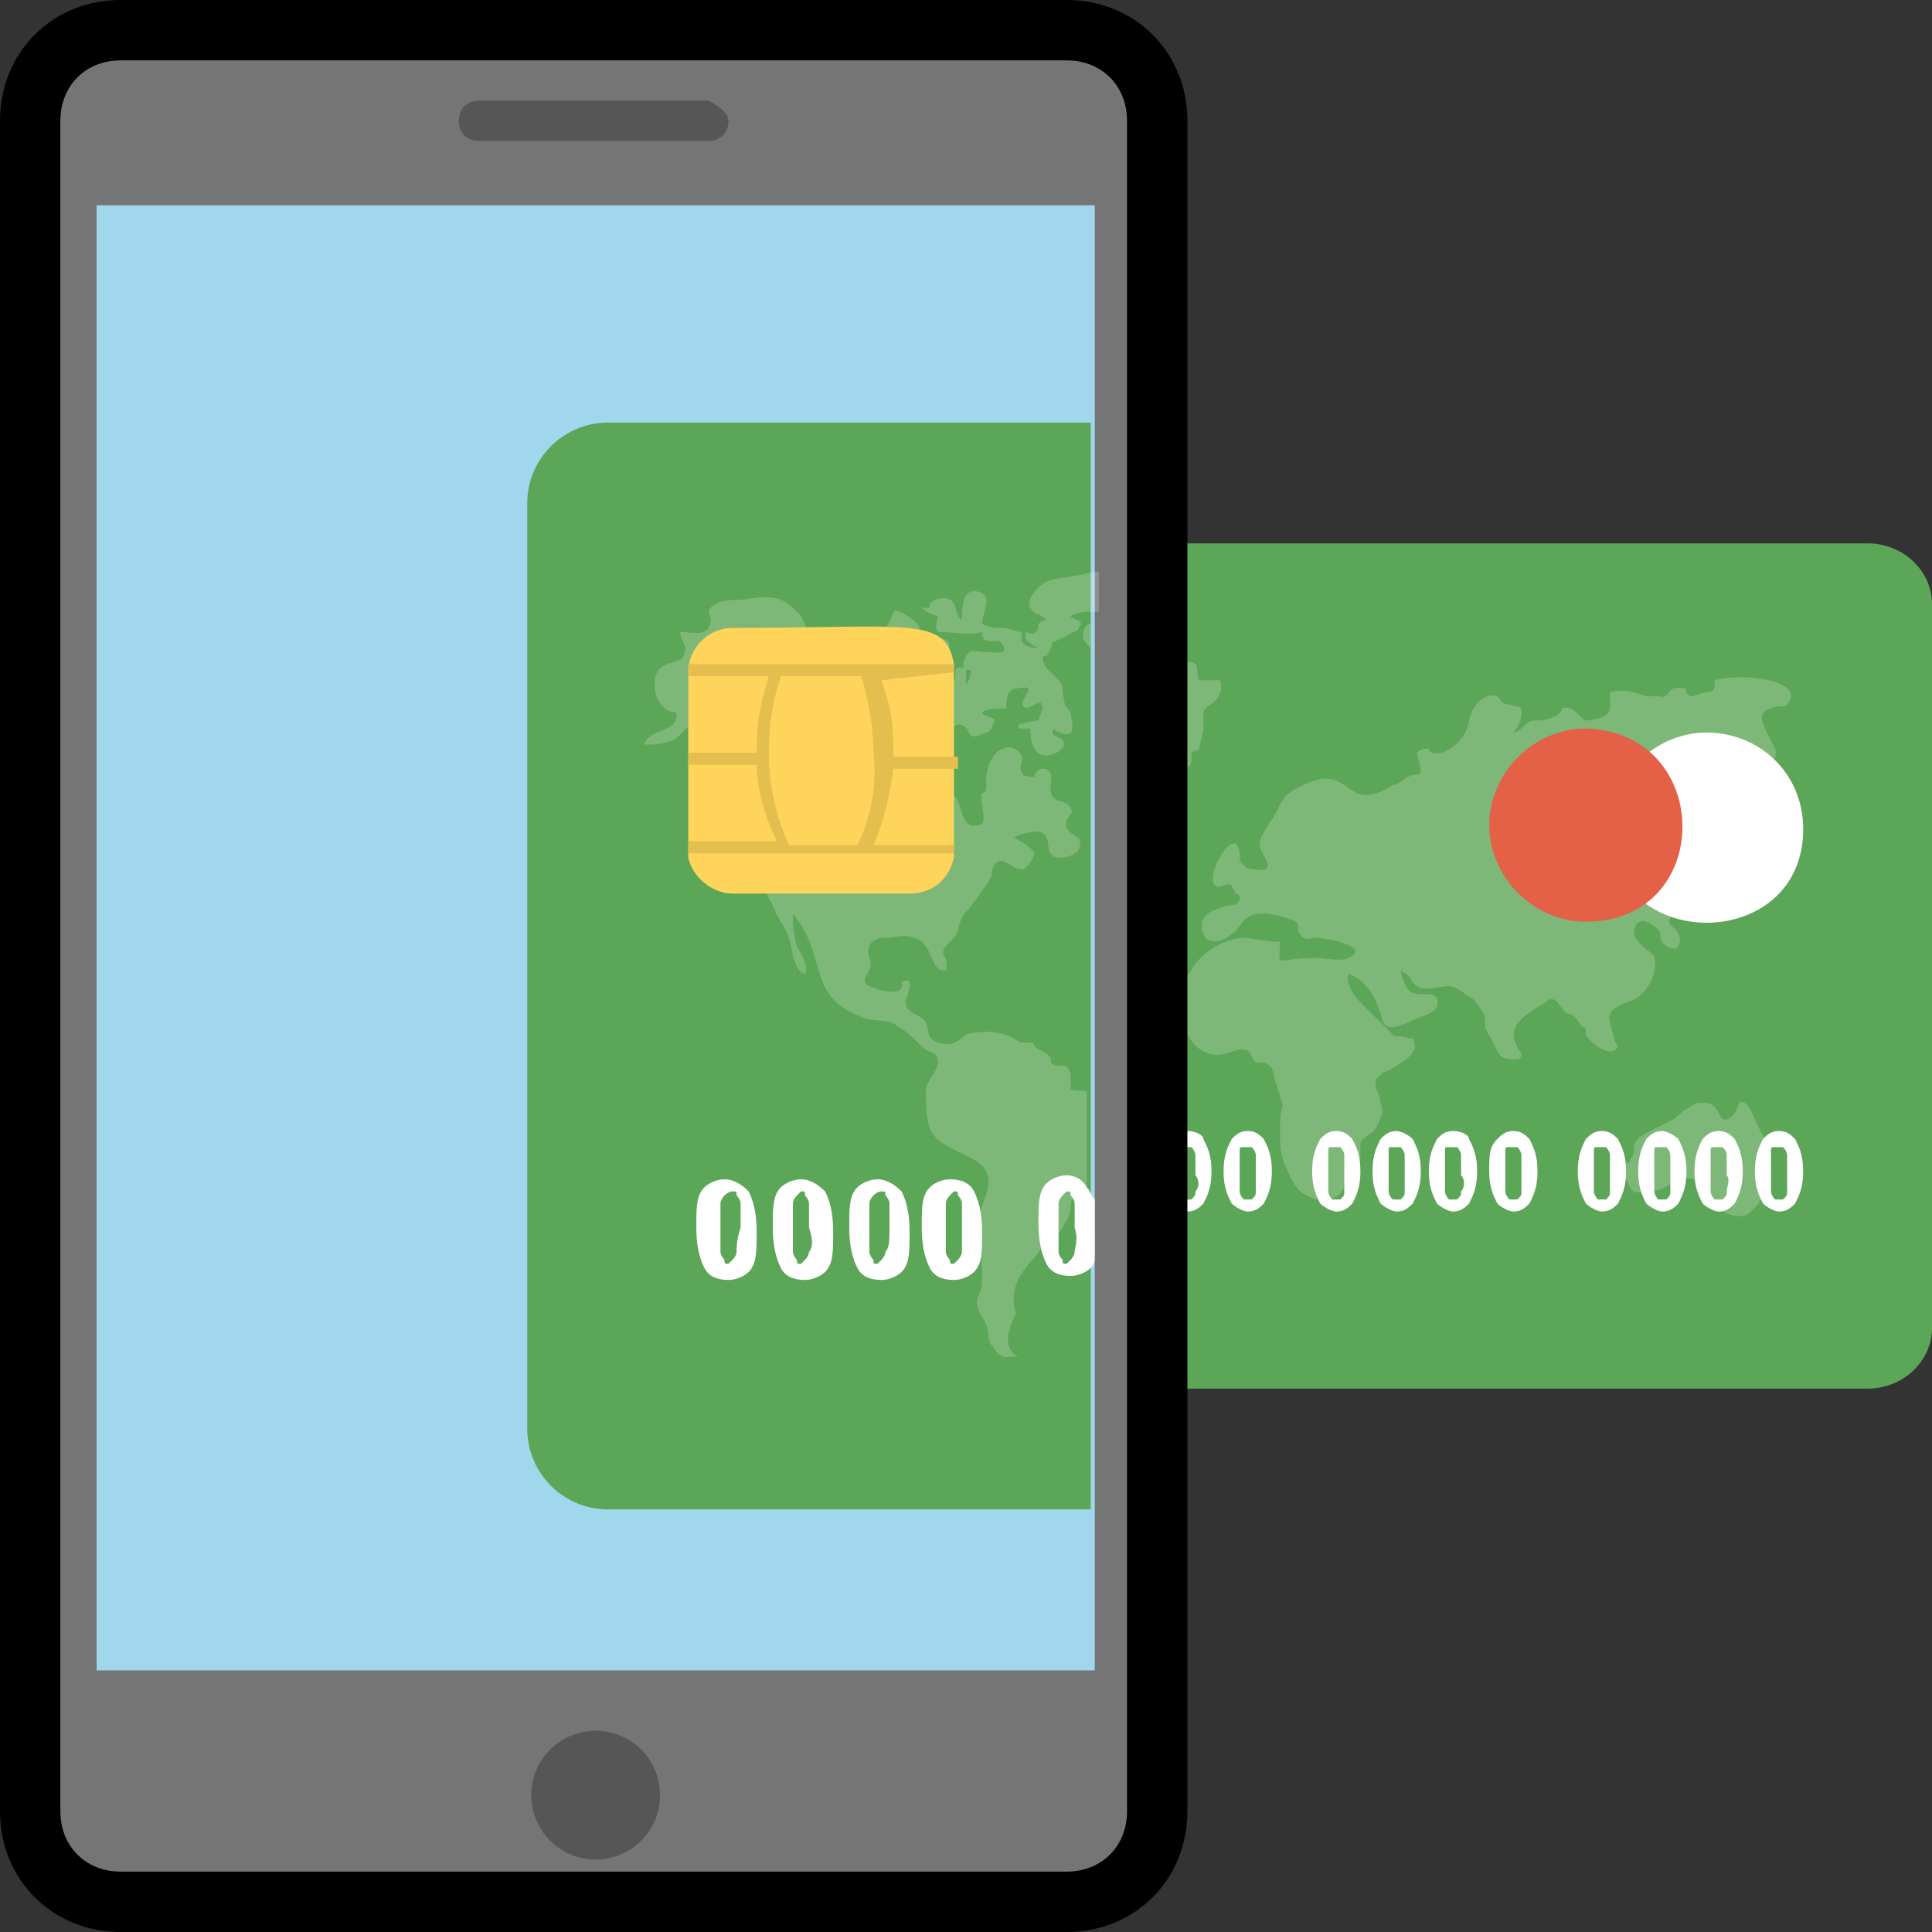
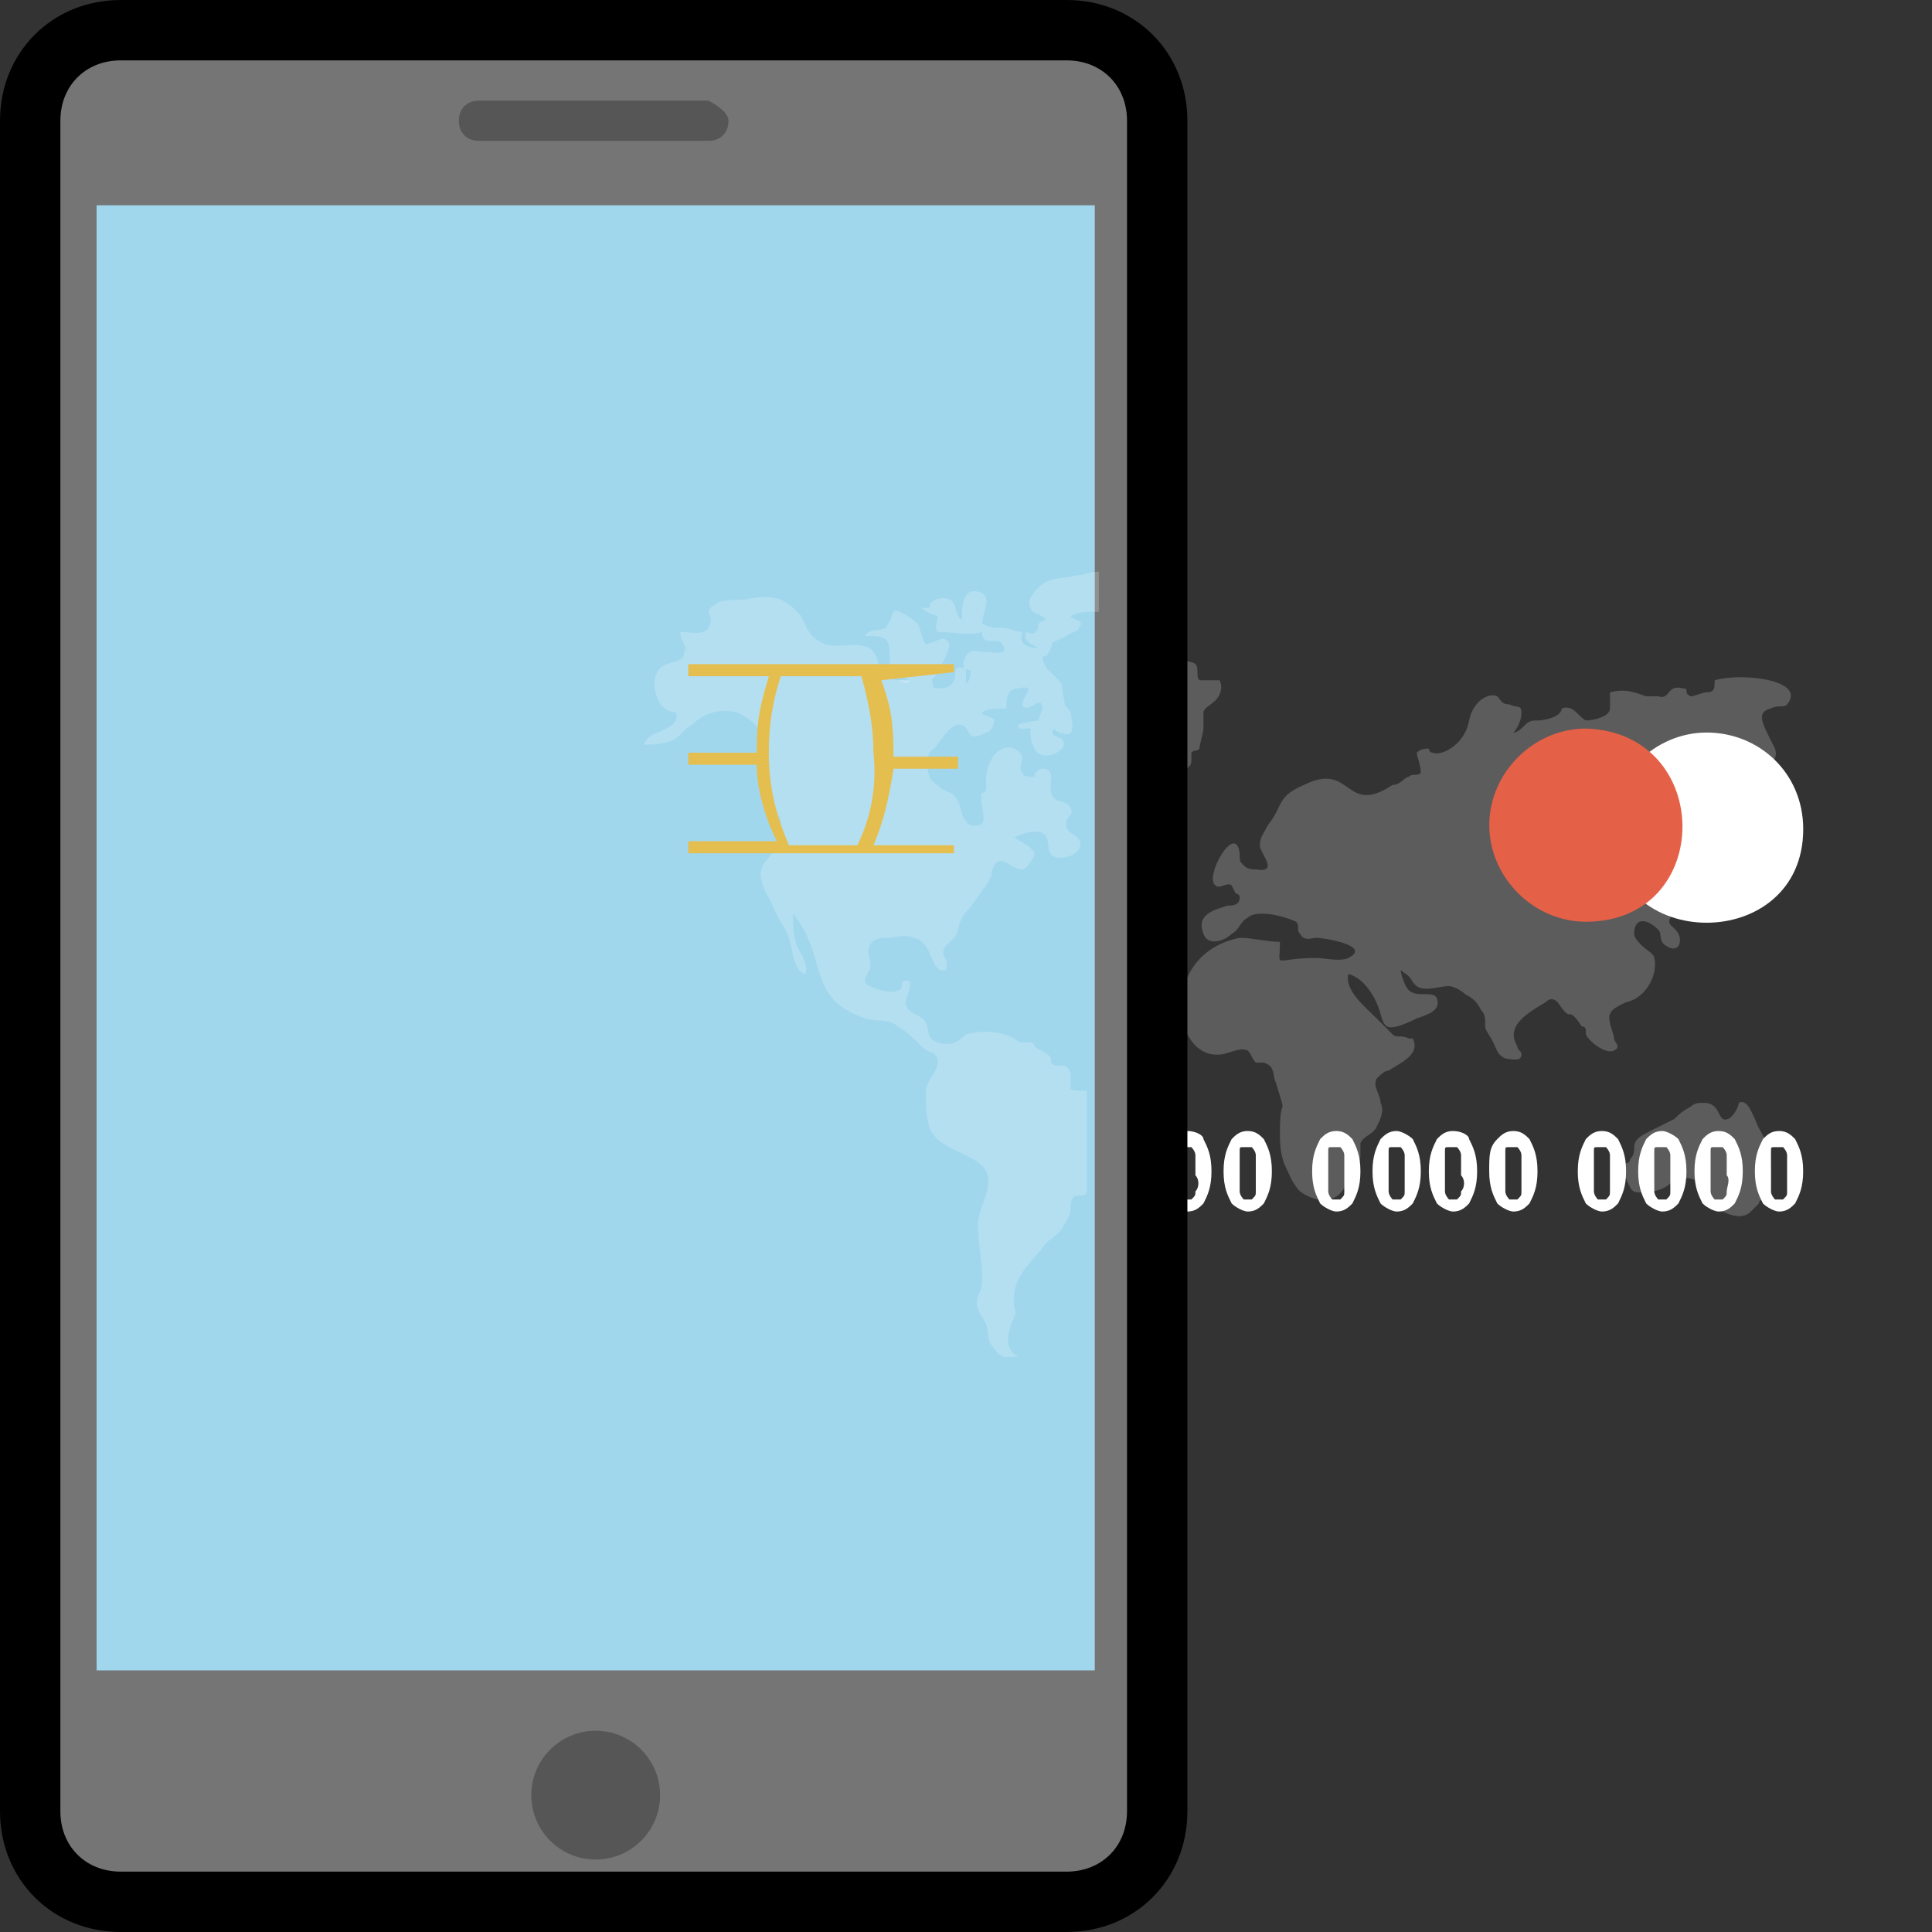
<svg xmlns="http://www.w3.org/2000/svg" width="32" height="32" viewBox="0 0 32 32" fill="none">
  <rect x="0" y="0" width="32" height="32" fill="#333333" stroke="none" />
  <g id="mobile_bank 1" clip-path="url(#clip0_975_4240)">
-     <path id="Vector" d="M30.933 9H18.066V23H30.933C31.533 23 32 22.533 32 22V10C32 9.467 31.533 9 30.933 9Z" fill="#5CA658" />
    <path id="Vector_2" d="M18.066 19.067V19.8C18.066 19.733 18.133 19.6 18.133 19.467C18.133 19.267 18.133 19.133 18.066 19.067ZM18.4 18.867C18.333 19 18.266 19.133 18.266 19.4C18.266 19.667 18.333 19.8 18.4 19.933C18.466 20 18.6 20.067 18.666 20.067C18.8 20.067 18.866 20 18.933 19.933C19 19.8 19.066 19.667 19.066 19.4C19.066 19.133 19 19 18.933 18.867C18.866 18.733 18.6 18.733 18.4 18.867ZM18.866 19.733C18.866 19.8 18.866 19.8 18.8 19.867H18.666C18.666 19.867 18.6 19.8 18.6 19.733V19.067C18.6 19 18.6 19 18.666 19H18.8C18.8 19 18.866 19.067 18.866 19.133V19.733ZM19.666 18.733C19.533 18.733 19.466 18.8 19.4 18.867C19.333 19 19.266 19.133 19.266 19.4C19.266 19.667 19.333 19.8 19.4 19.933C19.466 20 19.6 20.067 19.666 20.067C19.8 20.067 19.866 20 19.933 19.933C20 19.8 20.066 19.667 20.066 19.4C20.066 19.133 20 19 19.933 18.867C19.933 18.8 19.8 18.733 19.666 18.733ZM19.8 19.733C19.8 19.8 19.8 19.8 19.733 19.867H19.6C19.6 19.867 19.533 19.8 19.533 19.733V19.067C19.533 19 19.533 19 19.6 19H19.733C19.733 19 19.8 19.067 19.8 19.133V19.467C19.866 19.533 19.866 19.667 19.8 19.733ZM20.666 18.733C20.533 18.733 20.466 18.8 20.4 18.867C20.333 19 20.266 19.133 20.266 19.4C20.266 19.667 20.333 19.8 20.4 19.933C20.466 20 20.6 20.067 20.666 20.067C20.8 20.067 20.866 20 20.933 19.933C21 19.8 21.066 19.667 21.066 19.4C21.066 19.133 21 19 20.933 18.867C20.866 18.8 20.8 18.733 20.666 18.733ZM20.8 19.733C20.8 19.8 20.8 19.8 20.733 19.867H20.6C20.6 19.867 20.533 19.8 20.533 19.733V19.067C20.533 19 20.533 19 20.6 19H20.733C20.733 19 20.8 19.067 20.8 19.133V19.733ZM22.133 18.733C22 18.733 21.933 18.8 21.866 18.867C21.8 19 21.733 19.133 21.733 19.4C21.733 19.667 21.8 19.8 21.866 19.933C21.933 20 22.066 20.067 22.133 20.067C22.266 20.067 22.333 20 22.4 19.933C22.466 19.8 22.533 19.667 22.533 19.4C22.533 19.133 22.466 19 22.4 18.867C22.333 18.8 22.266 18.733 22.133 18.733ZM22.266 19.733C22.266 19.8 22.266 19.8 22.2 19.867H22.066C22.066 19.867 22 19.8 22 19.733V19.067C22 19 22 19 22.066 19H22.2C22.2 19 22.266 19.067 22.266 19.133V19.733ZM23.133 18.733C23 18.733 22.933 18.8 22.866 18.867C22.8 19 22.733 19.133 22.733 19.4C22.733 19.667 22.8 19.8 22.866 19.933C22.933 20 23.066 20.067 23.133 20.067C23.266 20.067 23.333 20 23.4 19.933C23.466 19.8 23.533 19.667 23.533 19.4C23.533 19.133 23.466 19 23.4 18.867C23.333 18.8 23.2 18.733 23.133 18.733ZM23.266 19.733C23.266 19.8 23.266 19.8 23.2 19.867H23.066C23.066 19.867 23 19.8 23 19.733V19.067C23 19 23 19 23.066 19H23.2C23.2 19 23.266 19.067 23.266 19.133V19.733ZM24.066 18.733C23.933 18.733 23.866 18.8 23.8 18.867C23.733 19 23.666 19.133 23.666 19.4C23.666 19.667 23.733 19.8 23.8 19.933C23.866 20 24 20.067 24.066 20.067C24.2 20.067 24.266 20 24.333 19.933C24.4 19.8 24.466 19.667 24.466 19.4C24.466 19.133 24.4 19 24.333 18.867C24.333 18.8 24.2 18.733 24.066 18.733ZM24.2 19.733C24.2 19.8 24.2 19.8 24.133 19.867H24C24 19.867 23.933 19.8 23.933 19.733V19.067C23.933 19 23.933 19 24 19H24.133C24.133 19 24.2 19.067 24.2 19.133V19.467C24.266 19.533 24.266 19.667 24.2 19.733ZM25.066 18.733C24.933 18.733 24.866 18.8 24.8 18.867C24.666 19 24.666 19.133 24.666 19.4C24.666 19.667 24.733 19.8 24.8 19.933C24.866 20 25 20.067 25.066 20.067C25.2 20.067 25.266 20 25.333 19.933C25.4 19.8 25.466 19.667 25.466 19.4C25.466 19.133 25.4 19 25.333 18.867C25.266 18.8 25.2 18.733 25.066 18.733ZM25.2 19.733C25.2 19.8 25.2 19.8 25.133 19.867H25C25 19.867 24.933 19.8 24.933 19.733V19.067C24.933 19 24.933 19 25 19H25.133C25.133 19 25.2 19.067 25.2 19.133V19.733ZM26.533 18.733C26.4 18.733 26.333 18.8 26.266 18.867C26.2 19 26.133 19.133 26.133 19.4C26.133 19.667 26.2 19.8 26.266 19.933C26.333 20 26.466 20.067 26.533 20.067C26.666 20.067 26.733 20 26.8 19.933C26.866 19.8 26.933 19.667 26.933 19.4C26.933 19.133 26.866 19 26.8 18.867C26.733 18.8 26.666 18.733 26.533 18.733ZM26.666 19.733C26.666 19.8 26.666 19.8 26.6 19.867H26.466C26.466 19.867 26.4 19.8 26.4 19.733V19.067C26.4 19 26.4 19 26.466 19H26.6C26.6 19 26.666 19.067 26.666 19.133V19.733ZM27.533 18.733C27.4 18.733 27.333 18.8 27.266 18.867C27.2 19 27.133 19.133 27.133 19.4C27.133 19.667 27.2 19.8 27.266 19.933C27.333 20 27.466 20.067 27.533 20.067C27.666 20.067 27.733 20 27.8 19.933C27.866 19.8 27.933 19.667 27.933 19.4C27.933 19.133 27.866 19 27.8 18.867C27.733 18.8 27.6 18.733 27.533 18.733ZM27.666 19.733C27.666 19.8 27.666 19.8 27.6 19.867H27.466C27.466 19.867 27.4 19.8 27.4 19.733V19.067C27.4 19 27.4 19 27.466 19H27.6C27.6 19 27.666 19.067 27.666 19.133V19.733ZM28.466 18.733C28.333 18.733 28.266 18.8 28.2 18.867C28.133 19 28.066 19.133 28.066 19.4C28.066 19.667 28.133 19.8 28.2 19.933C28.266 20 28.4 20.067 28.466 20.067C28.6 20.067 28.666 20 28.733 19.933C28.8 19.8 28.866 19.667 28.866 19.4C28.866 19.133 28.8 19 28.733 18.867C28.666 18.8 28.6 18.733 28.466 18.733ZM28.6 19.733C28.6 19.8 28.6 19.8 28.533 19.867H28.4C28.4 19.867 28.333 19.8 28.333 19.733V19.067C28.333 19 28.333 19 28.4 19H28.533C28.533 19 28.6 19.067 28.6 19.133V19.467C28.666 19.533 28.6 19.667 28.6 19.733ZM29.733 18.867C29.666 18.8 29.6 18.733 29.466 18.733C29.333 18.733 29.266 18.8 29.2 18.867C29.133 19 29.066 19.133 29.066 19.4C29.066 19.667 29.133 19.8 29.2 19.933C29.266 20 29.4 20.067 29.466 20.067C29.6 20.067 29.666 20 29.733 19.933C29.8 19.8 29.866 19.667 29.866 19.4C29.866 19.133 29.8 19 29.733 18.867ZM29.6 19.733C29.6 19.8 29.6 19.8 29.533 19.867H29.4C29.4 19.867 29.333 19.8 29.333 19.733V19.067C29.333 19 29.333 19 29.4 19H29.533C29.533 19 29.6 19.067 29.6 19.133V19.733Z" fill="white" />
    <path id="Vector_3" opacity="0.2" d="M19.933 12.067V11.8C19.933 11.733 20.067 11.667 20.133 11.6C20.2 11.533 20.267 11.4 20.2 11.267H19.867C19.8 11.2 19.867 11.067 19.8 11C19.733 10.933 19.4 10.933 19.4 10.933C19.267 10.933 19.267 11.133 19.2 11.2C19.133 11.267 19 11.133 18.933 11.133C18.8 11.133 18.533 11.267 18.467 11.267C18.4 11.333 18.4 11.333 18.4 11.4C18.2 11.533 18.267 11.467 18.133 11.533V11.867C18.267 12 18.333 11.867 18.4 12C18.4 12.133 18.333 12.2 18.4 12.333C18.4 12.4 18.533 12.467 18.533 12.6C18.533 12.667 18.467 12.8 18.4 12.867C18.067 13.533 18.733 13.867 18.867 13.267V13.133C18.867 13.067 18.933 13.067 19 13C19.067 12.933 19.333 12.867 19.533 12.8C19.6 12.733 19.733 12.733 19.733 12.6V12.467C19.8 12.4 19.8 12.467 19.867 12.4C19.867 12.333 19.933 12.133 19.933 12.067ZM18.267 11.333L18.333 11.267C18.667 11.067 18.267 11.4 18.667 11.067C18.267 11 18.533 10.867 18 10.933V11.333H18.267ZM18.133 19C18.2 19 18.267 18.867 18.333 18.867L18.533 18.467C18.6 18.333 18.667 17.8 18.533 17.733H18.2L18.133 19C18.067 19 18.067 19 18.133 19ZM29.333 11.733C29.467 11.667 29.533 11.733 29.6 11.667C29.933 11.267 28.867 11.133 28.4 11.267C28.4 11.4 28.4 11.467 28.267 11.467C28.2 11.467 28.067 11.533 28 11.533C27.867 11.467 28 11.4 27.867 11.4C27.6 11.333 27.667 11.6 27.467 11.533H27.267C27.067 11.467 26.933 11.4 26.667 11.467V11.733C26.667 11.867 26.4 11.933 26.267 11.933C26.133 11.867 26.067 11.667 25.867 11.733C25.867 11.867 25.6 11.933 25.467 11.933C25.4 11.933 25.333 11.933 25.267 12C25.2 12.067 25.133 12.133 25.067 12.133C25.133 12.067 25.2 11.933 25.2 11.8C25.2 11.667 25.133 11.733 25 11.667C24.867 11.667 24.867 11.6 24.8 11.533C24.667 11.467 24.4 11.6 24.333 11.933C24.267 12.333 23.867 12.533 23.733 12.467C23.667 12.467 23.667 12.4 23.667 12.4C23.6 12.4 23.533 12.4 23.467 12.467C23.467 12.533 23.533 12.667 23.533 12.8C23.467 12.867 23.4 12.8 23.333 12.867C23.267 12.867 23.2 13 23.067 13C22.267 13.533 22.4 12.6 21.6 13C21.133 13.2 21.267 13.333 21 13.667C20.933 13.8 20.867 13.867 20.867 14C20.867 14.133 21.2 14.467 20.8 14.4C20.733 14.4 20.667 14.4 20.6 14.333C20.533 14.267 20.533 14.267 20.533 14.133C20.467 13.6 19.933 14.533 20.133 14.667C20.2 14.733 20.333 14.6 20.4 14.667L20.467 14.8C20.467 14.8 20.533 14.8 20.533 14.867C20.533 15 20.4 15 20.333 15C20.133 15.067 19.8 15.133 19.933 15.467C20 15.667 20.267 15.6 20.4 15.467C20.533 15.4 20.533 15.267 20.667 15.2C20.733 15.133 20.867 15.133 20.933 15.133C21.067 15.133 21.333 15.2 21.467 15.267C21.533 15.333 21.467 15.4 21.533 15.467C21.6 15.6 21.733 15.533 21.8 15.533C21.933 15.533 22.733 15.667 22.333 15.867C22.2 15.933 21.933 15.867 21.8 15.867C21.067 15.867 21.2 16.067 21.2 15.6C21 15.6 20.733 15.533 20.533 15.533C19.2 15.8 19.4 17.533 20.2 17.467C20.333 17.467 20.533 17.333 20.667 17.4C20.733 17.467 20.733 17.533 20.8 17.6H20.933C21.133 17.667 21.067 17.8 21.133 17.933C21.333 18.6 21.2 18.067 21.2 18.733C21.2 18.933 21.2 19.067 21.267 19.267C21.333 19.4 21.4 19.6 21.533 19.733C21.8 19.933 22.133 19.933 22.267 19.667C22.333 19.6 22.333 19.467 22.4 19.4C22.467 19.333 22.533 19.267 22.533 19.133V18.933C22.6 18.8 22.733 18.8 22.8 18.667C22.867 18.533 22.933 18.4 22.867 18.267C22.867 18.133 22.733 18 22.8 17.867C22.867 17.8 22.933 17.733 23 17.733C23.2 17.6 23.533 17.467 23.4 17.2H23.333C23.2 17.133 23.133 17.2 23.067 17.133L22.8 16.867C22.6 16.667 22.267 16.4 22.333 16.133C22.6 16.2 22.8 16.533 22.867 16.8C22.933 17 22.933 17.133 23.467 16.867C23.667 16.8 23.867 16.733 23.8 16.533C23.733 16.4 23.467 16.533 23.333 16.4C23.267 16.333 23.2 16.133 23.2 16.067C23.267 16.133 23.333 16.133 23.4 16.267C23.533 16.467 23.8 16.333 24 16.333C24.067 16.333 24.2 16.4 24.267 16.467C24.4 16.533 24.467 16.6 24.533 16.733C24.6 16.8 24.6 16.867 24.6 17C24.6 17.067 24.667 17.133 24.733 17.267C24.8 17.4 24.8 17.467 24.933 17.533C25 17.533 25.2 17.6 25.2 17.467C25.2 17.4 25.133 17.4 25.133 17.333C24.933 17 25.267 16.8 25.6 16.6C25.667 16.533 25.733 16.533 25.8 16.6C26.067 17 25.933 16.6 26.2 17C26.2 17 26.267 17 26.267 17.067V17.133C26.333 17.267 26.6 17.467 26.733 17.4C26.867 17.333 26.733 17.267 26.733 17.2C26.733 17.133 26.667 17 26.667 16.933C26.6 16.733 26.8 16.667 26.933 16.6C27.267 16.533 27.467 16.133 27.4 15.867C27.4 15.8 27.267 15.733 27.2 15.667C27.133 15.6 27.067 15.533 27.067 15.467C27.067 15.2 27.267 15.2 27.467 15.4C27.533 15.467 27.467 15.6 27.6 15.667C27.8 15.8 27.867 15.6 27.8 15.467C27.733 15.333 27.6 15.333 27.667 15.2C27.667 15.067 27.8 15 27.933 14.933C28.067 14.867 28.133 14.6 28.067 14.467H28C28 14.067 28 13.867 27.733 13.733C27.667 13.667 27.467 13.733 27.467 13.6C27.467 13.533 27.667 13.467 27.733 13.4C27.867 13.333 27.867 13.267 28 13.267H28.267C28.2 13.133 28.2 12.8 28.467 12.933C28.8 13.133 28.467 14.2 28.933 14.133C29.133 14.067 29.067 13.6 29 13.4C29 13.267 28.867 13.267 28.8 13.2C28.667 12.867 29.533 12.8 29.4 12.4C29.2 12 29.067 11.8 29.333 11.733ZM29.267 19C29.267 18.867 29.133 18.733 29.067 18.533C29 18.4 28.933 18.2 28.8 18.267C28.8 18.333 28.667 18.6 28.533 18.533C28.467 18.467 28.467 18.4 28.4 18.333C28.333 18.267 28.267 18.267 28.2 18.267C28.133 18.267 28.067 18.267 28 18.333C27.867 18.4 27.8 18.467 27.733 18.533L27.333 18.733C27.2 18.8 27.067 18.867 27.067 19C27.067 19.067 27.067 19.133 27 19.2C27 19.267 26.933 19.267 26.933 19.267C26.867 19.4 26.933 19.533 27 19.667C27.067 19.8 27.2 19.733 27.333 19.733C27.467 19.733 27.6 19.667 27.667 19.6C27.867 19.467 28.133 19.467 28.2 19.733C28.267 19.933 28.333 20 28.533 20.067C28.667 20.133 28.867 20.2 29 20.067L29.133 19.933C29.133 19.867 29.2 19.867 29.267 19.867C29.333 19.8 29.333 19.667 29.333 19.533V19.333C29.267 19.2 29.333 19.133 29.267 19Z" fill="white" />
    <path id="Vector_4" d="M29.867 13.733C29.867 15.8 26.667 15.8 26.667 13.733C26.667 12.867 27.4 12.133 28.267 12.133C29.134 12.133 29.867 12.8 29.867 13.733Z" fill="white" />
    <path id="Vector_5" d="M26.267 15.267C25.4 15.267 24.667 14.533 24.667 13.667C24.667 12.8 25.4 12.067 26.267 12.067C28.4 12.133 28.4 15.267 26.267 15.267Z" fill="#E46047" />
    <path id="Vector_6" d="M2 0.5H17.667C18.524 0.5 19.167 1.143 19.167 2V30C19.167 30.857 18.524 31.5 17.667 31.5H2C1.143 31.5 0.5 30.857 0.5 30V2C0.5 1.143 1.143 0.5 2 0.5Z" fill="#757575" stroke="black" />
    <path id="Vector_7" d="M1.6 3.4H18.133V27.667H1.6V3.4Z" fill="#A1D7ED" />
    <path id="Vector_8" d="M9.866 30.8C10.456 30.8 10.933 30.322 10.933 29.733C10.933 29.144 10.456 28.667 9.866 28.667C9.277 28.667 8.8 29.144 8.8 29.733C8.8 30.322 9.277 30.8 9.866 30.8Z" fill="#565656" />
    <path id="Vector_9" d="M12.066 2C12.066 2.2 11.933 2.333 11.733 2.333H7.933C7.733 2.333 7.6 2.2 7.6 2C7.6 1.8 7.733 1.667 7.933 1.667H11.733C11.866 1.733 12.066 1.867 12.066 2Z" fill="#565656" />
-     <path id="Vector_10" d="M10.067 7C9.333 7 8.733 7.6 8.733 8.333V23.667C8.733 24.4 9.333 25 10.067 25H18.067V7H10.067Z" fill="#5CA658" />
-     <path id="Vector_11" d="M12 19.533C11.867 19.533 11.733 19.6 11.666 19.667C11.533 19.8 11.533 20 11.533 20.333C11.533 20.667 11.6 20.867 11.666 21C11.733 21.133 11.867 21.2 12.066 21.2C12.2 21.2 12.333 21.133 12.4 21.067C12.533 20.933 12.533 20.733 12.533 20.4C12.533 20.067 12.466 19.867 12.4 19.733C12.267 19.6 12.133 19.533 12 19.533ZM12.2 20.733C12.2 20.8 12.133 20.867 12.133 20.867L12.066 20.933C12 20.933 12 20.933 12 20.867C12 20.867 11.933 20.8 11.933 20.733V19.933C11.933 19.867 12 19.8 12 19.8C12 19.8 12.066 19.733 12.133 19.733C12.2 19.733 12.2 19.733 12.2 19.8C12.2 19.8 12.267 19.867 12.267 19.933V20.333C12.2 20.533 12.2 20.667 12.2 20.733ZM13.267 19.533C13.133 19.533 13 19.6 12.933 19.667C12.8 19.8 12.8 20 12.8 20.333C12.8 20.667 12.867 20.867 12.933 21C13 21.133 13.133 21.2 13.333 21.2C13.466 21.2 13.6 21.133 13.666 21.067C13.8 20.933 13.8 20.733 13.8 20.4C13.8 20.067 13.733 19.867 13.666 19.733C13.533 19.6 13.4 19.533 13.267 19.533ZM13.4 20.733C13.4 20.8 13.333 20.867 13.333 20.867L13.267 20.933C13.2 20.933 13.2 20.933 13.2 20.867C13.2 20.867 13.133 20.8 13.133 20.733V19.933C13.133 19.867 13.2 19.8 13.2 19.8L13.267 19.733C13.333 19.733 13.333 19.733 13.333 19.8C13.333 19.8 13.4 19.867 13.4 19.933V20.333C13.466 20.533 13.466 20.667 13.4 20.733ZM14.533 19.533C14.4 19.533 14.267 19.6 14.2 19.667C14.066 19.8 14.066 20 14.066 20.333C14.066 20.667 14.133 20.867 14.2 21C14.267 21.133 14.4 21.2 14.6 21.2C14.733 21.2 14.867 21.133 14.933 21.067C15.066 20.933 15.066 20.733 15.066 20.4C15.066 20.067 15 19.867 14.933 19.733C14.8 19.6 14.666 19.533 14.533 19.533ZM14.666 20.733C14.666 20.8 14.6 20.867 14.6 20.867L14.533 20.933C14.466 20.933 14.466 20.933 14.466 20.867C14.466 20.867 14.4 20.8 14.4 20.733V19.933C14.4 19.867 14.466 19.8 14.466 19.8C14.466 19.8 14.533 19.733 14.6 19.733C14.666 19.733 14.666 19.733 14.666 19.8C14.666 19.8 14.733 19.867 14.733 19.933V20.333C14.733 20.533 14.733 20.667 14.666 20.733ZM15.733 19.533C15.6 19.533 15.466 19.6 15.4 19.667C15.267 19.8 15.267 20 15.267 20.333C15.267 20.667 15.333 20.867 15.4 21C15.466 21.133 15.6 21.2 15.8 21.2C15.933 21.2 16.067 21.133 16.133 21.067C16.267 20.933 16.267 20.733 16.267 20.4C16.267 20.067 16.2 19.867 16.133 19.733C16.067 19.6 15.933 19.533 15.733 19.533ZM15.933 20.733C15.933 20.8 15.867 20.867 15.867 20.867L15.8 20.933C15.733 20.933 15.733 20.933 15.733 20.867C15.733 20.867 15.666 20.8 15.666 20.733V19.933C15.666 19.867 15.733 19.8 15.733 19.8L15.8 19.733C15.867 19.733 15.867 19.733 15.867 19.8C15.867 19.8 15.933 19.867 15.933 19.933V20.733ZM18 19.667C17.933 19.533 17.8 19.467 17.666 19.467C17.533 19.467 17.4 19.533 17.333 19.6C17.2 19.733 17.2 19.933 17.2 20.267C17.2 20.6 17.267 20.8 17.333 20.933C17.4 21.067 17.533 21.133 17.733 21.133C17.866 21.133 18 21.067 18.067 21C18.133 20.933 18.133 20.867 18.133 20.8V19.867C18.067 19.8 18.067 19.733 18 19.667ZM17.8 20.733C17.8 20.8 17.733 20.867 17.733 20.867L17.666 20.933C17.6 20.933 17.6 20.933 17.6 20.867C17.6 20.867 17.533 20.8 17.533 20.733V19.933C17.533 19.867 17.6 19.8 17.6 19.8L17.666 19.733C17.733 19.733 17.733 19.733 17.733 19.8C17.733 19.8 17.8 19.867 17.8 19.933V20.333C17.866 20.533 17.8 20.667 17.8 20.733Z" fill="white" />
    <path id="Vector_12" opacity="0.2" d="M14.866 11.267H15.066C15.066 11.333 14.999 11.333 14.866 11.267Z" fill="white" />
    <path id="Vector_13" opacity="0.2" d="M17.734 18V17.8C17.667 17.533 17.534 17.733 17.4 17.6C17.467 17.467 17.2 17.4 17.134 17.333C17.134 17.333 17.134 17.267 17.067 17.267H16.934C16.867 17.267 16.8 17.2 16.8 17.2C16.534 17.067 16.267 17.067 16 17.133C15.867 17.267 15.734 17.333 15.534 17.267C15.334 17.2 15.4 17.067 15.334 16.933C15.267 16.8 15 16.8 15 16.6C15 16.533 15.2 16.133 14.934 16.267C15 16.533 14.534 16.4 14.4 16.333C14.267 16.267 14.334 16.2 14.4 16.067C14.467 15.933 14.334 15.8 14.4 15.667C14.467 15.533 14.6 15.533 14.667 15.533C14.8 15.533 15 15.467 15.134 15.533C15.467 15.6 15.4 16.133 15.667 16.067C15.734 15.8 15.534 15.867 15.667 15.667L15.8 15.533C15.867 15.467 15.867 15.333 15.934 15.2C16 15.067 16.067 15.067 16.134 14.933C16.2 14.867 16.267 14.733 16.334 14.667C16.534 14.333 16.334 14.6 16.467 14.333C16.6 14.133 16.734 14.4 16.934 14.4C17 14.4 17.134 14.2 17.134 14.133C17.067 14 16.867 13.933 16.8 13.867C16.934 13.8 17.2 13.733 17.267 13.8C17.4 13.867 17.334 14.067 17.4 14.133C17.467 14.267 17.8 14.2 17.867 14.067C18 13.8 17.6 13.867 17.667 13.6C17.667 13.533 17.8 13.467 17.734 13.4C17.734 13.333 17.6 13.267 17.534 13.267C17.4 13.2 17.4 13.133 17.4 13C17.4 12.933 17.467 12.733 17.267 12.733C17.2 12.733 17.134 12.8 17.134 12.867C17.067 12.867 16.934 12.867 16.934 12.8C16.867 12.733 16.934 12.6 16.934 12.533C16.8 12.267 16.4 12.333 16.334 12.867V13.067C16.334 13.133 16.267 13.133 16.267 13.133C16.2 13.267 16.4 13.667 16.2 13.667C15.934 13.733 15.934 13.4 15.867 13.267C15.8 13.133 15.734 13.133 15.6 13.067C15.534 13 15.4 12.933 15.4 12.867C15.334 12.733 15.334 12.467 15.467 12.4C15.6 12.267 15.667 12.067 15.867 12C16.134 12 15.934 12.333 16.334 12.133C16.4 12.133 16.467 12 16.467 11.933C16.467 11.867 16.267 11.867 16.267 11.8C16.334 11.733 16.534 11.733 16.667 11.733C16.667 11.6 16.667 11.4 16.867 11.4C17.2 11.333 16.934 11.533 16.934 11.667C17 11.867 17.267 11.467 17.267 11.733L17.2 11.933C17.2 11.933 17.134 11.933 16.867 12V12.067H17.067C17.067 12.2 17.067 12.267 17.134 12.4C17.267 12.667 17.734 12.4 17.6 12.267C17.6 12.2 17.334 12.2 17.467 12.067C17.467 12.133 17.734 12.2 17.734 12.133C17.8 12.067 17.734 11.867 17.734 11.8C17.6 11.6 17.667 11.8 17.6 11.467C17.6 11.4 17.6 11.333 17.534 11.267L17.334 11.067L17.267 10.933C17.267 10.867 17.267 10.867 17.334 10.867C17.534 10.533 17.267 10.733 17.667 10.533C17.734 10.467 17.867 10.467 17.867 10.4C18 10.267 17.734 10.267 17.734 10.2C17.867 10.133 18 10.133 18.134 10.133H18.2V9.467C18.067 9.467 17.934 9.533 17.8 9.533C17.6 9.6 17.4 9.533 17.2 9.733C17.134 9.8 17 9.933 17.067 10.067C17.134 10.2 17.2 10.133 17.334 10.267C17.267 10.267 17.2 10.333 17.2 10.333C17.2 10.467 17.134 10.533 17 10.467C16.934 10.6 17.067 10.667 17.2 10.733C17 10.733 16.867 10.667 16.934 10.467C16.8 10.467 16.734 10.4 16.6 10.4C16.467 10.4 16.4 10.4 16.267 10.333C16.267 10.133 16.467 9.867 16.2 9.8C15.934 9.733 15.934 10.067 15.934 10.267C15.8 10.2 15.867 10 15.734 9.933C15.6 9.867 15.467 9.933 15.4 10V10.067H15.267C15.334 10.133 15.467 10.2 15.534 10.2C15.534 10.267 15.467 10.4 15.534 10.467C15.8 10.467 16.067 10.533 16.267 10.467C16.267 10.733 16.534 10.533 16.6 10.667C16.734 10.867 16.467 10.8 16.334 10.8C16.2 10.8 16.067 10.733 16 10.867C15.867 11.067 16.067 11.2 16.2 11C16 11.067 16.134 11.2 16 11.333V11.067C15.734 11 15.867 11.2 15.8 11.267C15.734 11.4 15.667 11.4 15.467 11.4C15.4 11.2 15.467 11.267 15.534 11.133L15.667 10.867C15.667 10.8 15.8 10.667 15.667 10.6C15.6 10.533 15.467 10.667 15.334 10.667C15.267 10.6 15.267 10.467 15.2 10.333C15.134 10.267 14.867 10.067 14.8 10.133C14.8 10.133 14.734 10.333 14.667 10.4C14.534 10.467 14.4 10.4 14.334 10.533C14.6 10.533 14.734 10.533 14.734 10.8C14.734 11.267 14.8 11.133 15.067 11.267H14.867C14.4 11.2 14.667 10.933 14.4 10.733C14.134 10.6 13.8 10.8 13.534 10.6C13.4 10.533 13.334 10.333 13.267 10.2C13.067 10 12.934 9.8 12.334 9.933C12.2 9.933 11.934 9.933 11.867 10C11.6 10.133 11.867 10.2 11.734 10.4C11.667 10.533 11.4 10.467 11.267 10.467C11.267 10.6 11.4 10.733 11.334 10.8C11.334 11 11.067 10.933 10.934 11.067C10.734 11.267 10.867 11.8 11.2 11.8C11.267 12.133 10.734 12.067 10.667 12.333C10.8 12.333 10.934 12.333 11.134 12.267C11.267 12.2 11.334 12.067 11.467 12C11.667 11.8 11.934 11.733 12.2 11.8C12.667 12 12.734 12.333 12.734 12.8C12.734 13 12.734 13.2 12.8 13.4C12.867 13.533 12.934 13.467 12.934 13.667C12.934 13.733 12.867 13.933 12.867 14C12.8 14.2 12.6 14.267 12.6 14.467C12.6 14.667 12.734 14.867 12.8 15C12.867 15.2 13 15.333 13.067 15.533C13.134 15.733 13.134 16.067 13.334 16.133C13.4 16 13.267 15.8 13.2 15.667C13.134 15.467 13.134 15.333 13.134 15.133C13.734 15.867 13.334 16.533 14.334 16.867C14.534 16.933 14.734 16.867 14.867 17C15 17.067 15.134 17.2 15.267 17.333C15.4 17.467 15.534 17.4 15.534 17.6C15.534 17.733 15.334 17.933 15.334 18.067C15.334 18.267 15.334 18.667 15.467 18.8C15.667 19.067 16.2 19.133 16.334 19.4C16.467 19.667 16.2 20 16.2 20.267C16.2 20.6 16.267 20.867 16.267 21.133C16.267 21.267 16.267 21.333 16.2 21.467C16.134 21.667 16.267 21.8 16.334 21.933C16.4 22.133 16.334 22.2 16.467 22.333C16.6 22.533 16.667 22.467 16.867 22.467C16.667 22.4 16.667 22.133 16.734 22C16.734 21.867 16.867 21.8 16.8 21.667C16.734 21.2 17 21 17.267 20.667C17.334 20.533 17.534 20.467 17.6 20.333C17.667 20.2 17.734 20.133 17.734 20C17.734 19.933 17.734 19.8 17.867 19.8C17.934 19.8 18 19.8 18 19.733V18.067C17.867 18.067 17.734 18.067 17.6 18C17.667 18.067 17.734 18.067 17.734 18Z" fill="white" />
-     <path id="Vector_14" d="M15.8 11.133V14.2C15.734 14.533 15.467 14.8 15.067 14.8H12.134C11.8 14.8 11.467 14.533 11.4 14.2V11.133C11.4 10.733 11.734 10.4 12.134 10.4C15.067 10.4 15.667 10.2 15.8 11V11.133Z" fill="#FFD45A" />
    <path id="Vector_15" d="M15.8 11.133V11H11.4V11.2H12.734C12.6 11.667 12.534 11.867 12.534 12.467H11.4V12.667H12.534C12.534 13.067 12.667 13.533 12.867 13.933H11.4V14.133H15.8V14H14.467C14.667 13.533 14.734 13.133 14.8 12.733H15.867V12.533H14.8C14.8 11.867 14.734 11.667 14.6 11.267L15.8 11.133ZM14.2 14H13.067C12.867 13.533 12.734 13.067 12.734 12.467C12.734 12 12.8 11.6 12.934 11.2H14.267C14.4 11.667 14.467 12.067 14.467 12.467C14.534 13.067 14.4 13.6 14.2 14Z" fill="#E5BE50" />
-     <path id="Vector_16" opacity="0.2" d="M17.934 10.533C17.934 10.6 18 10.667 18.067 10.733V10.333C18 10.333 17.934 10.4 17.934 10.533Z" fill="white" />
  </g>
  <defs>
    <clipPath id="clip0_975_4240">
      <rect width="32" height="32" fill="white" />
    </clipPath>
  </defs>
</svg>